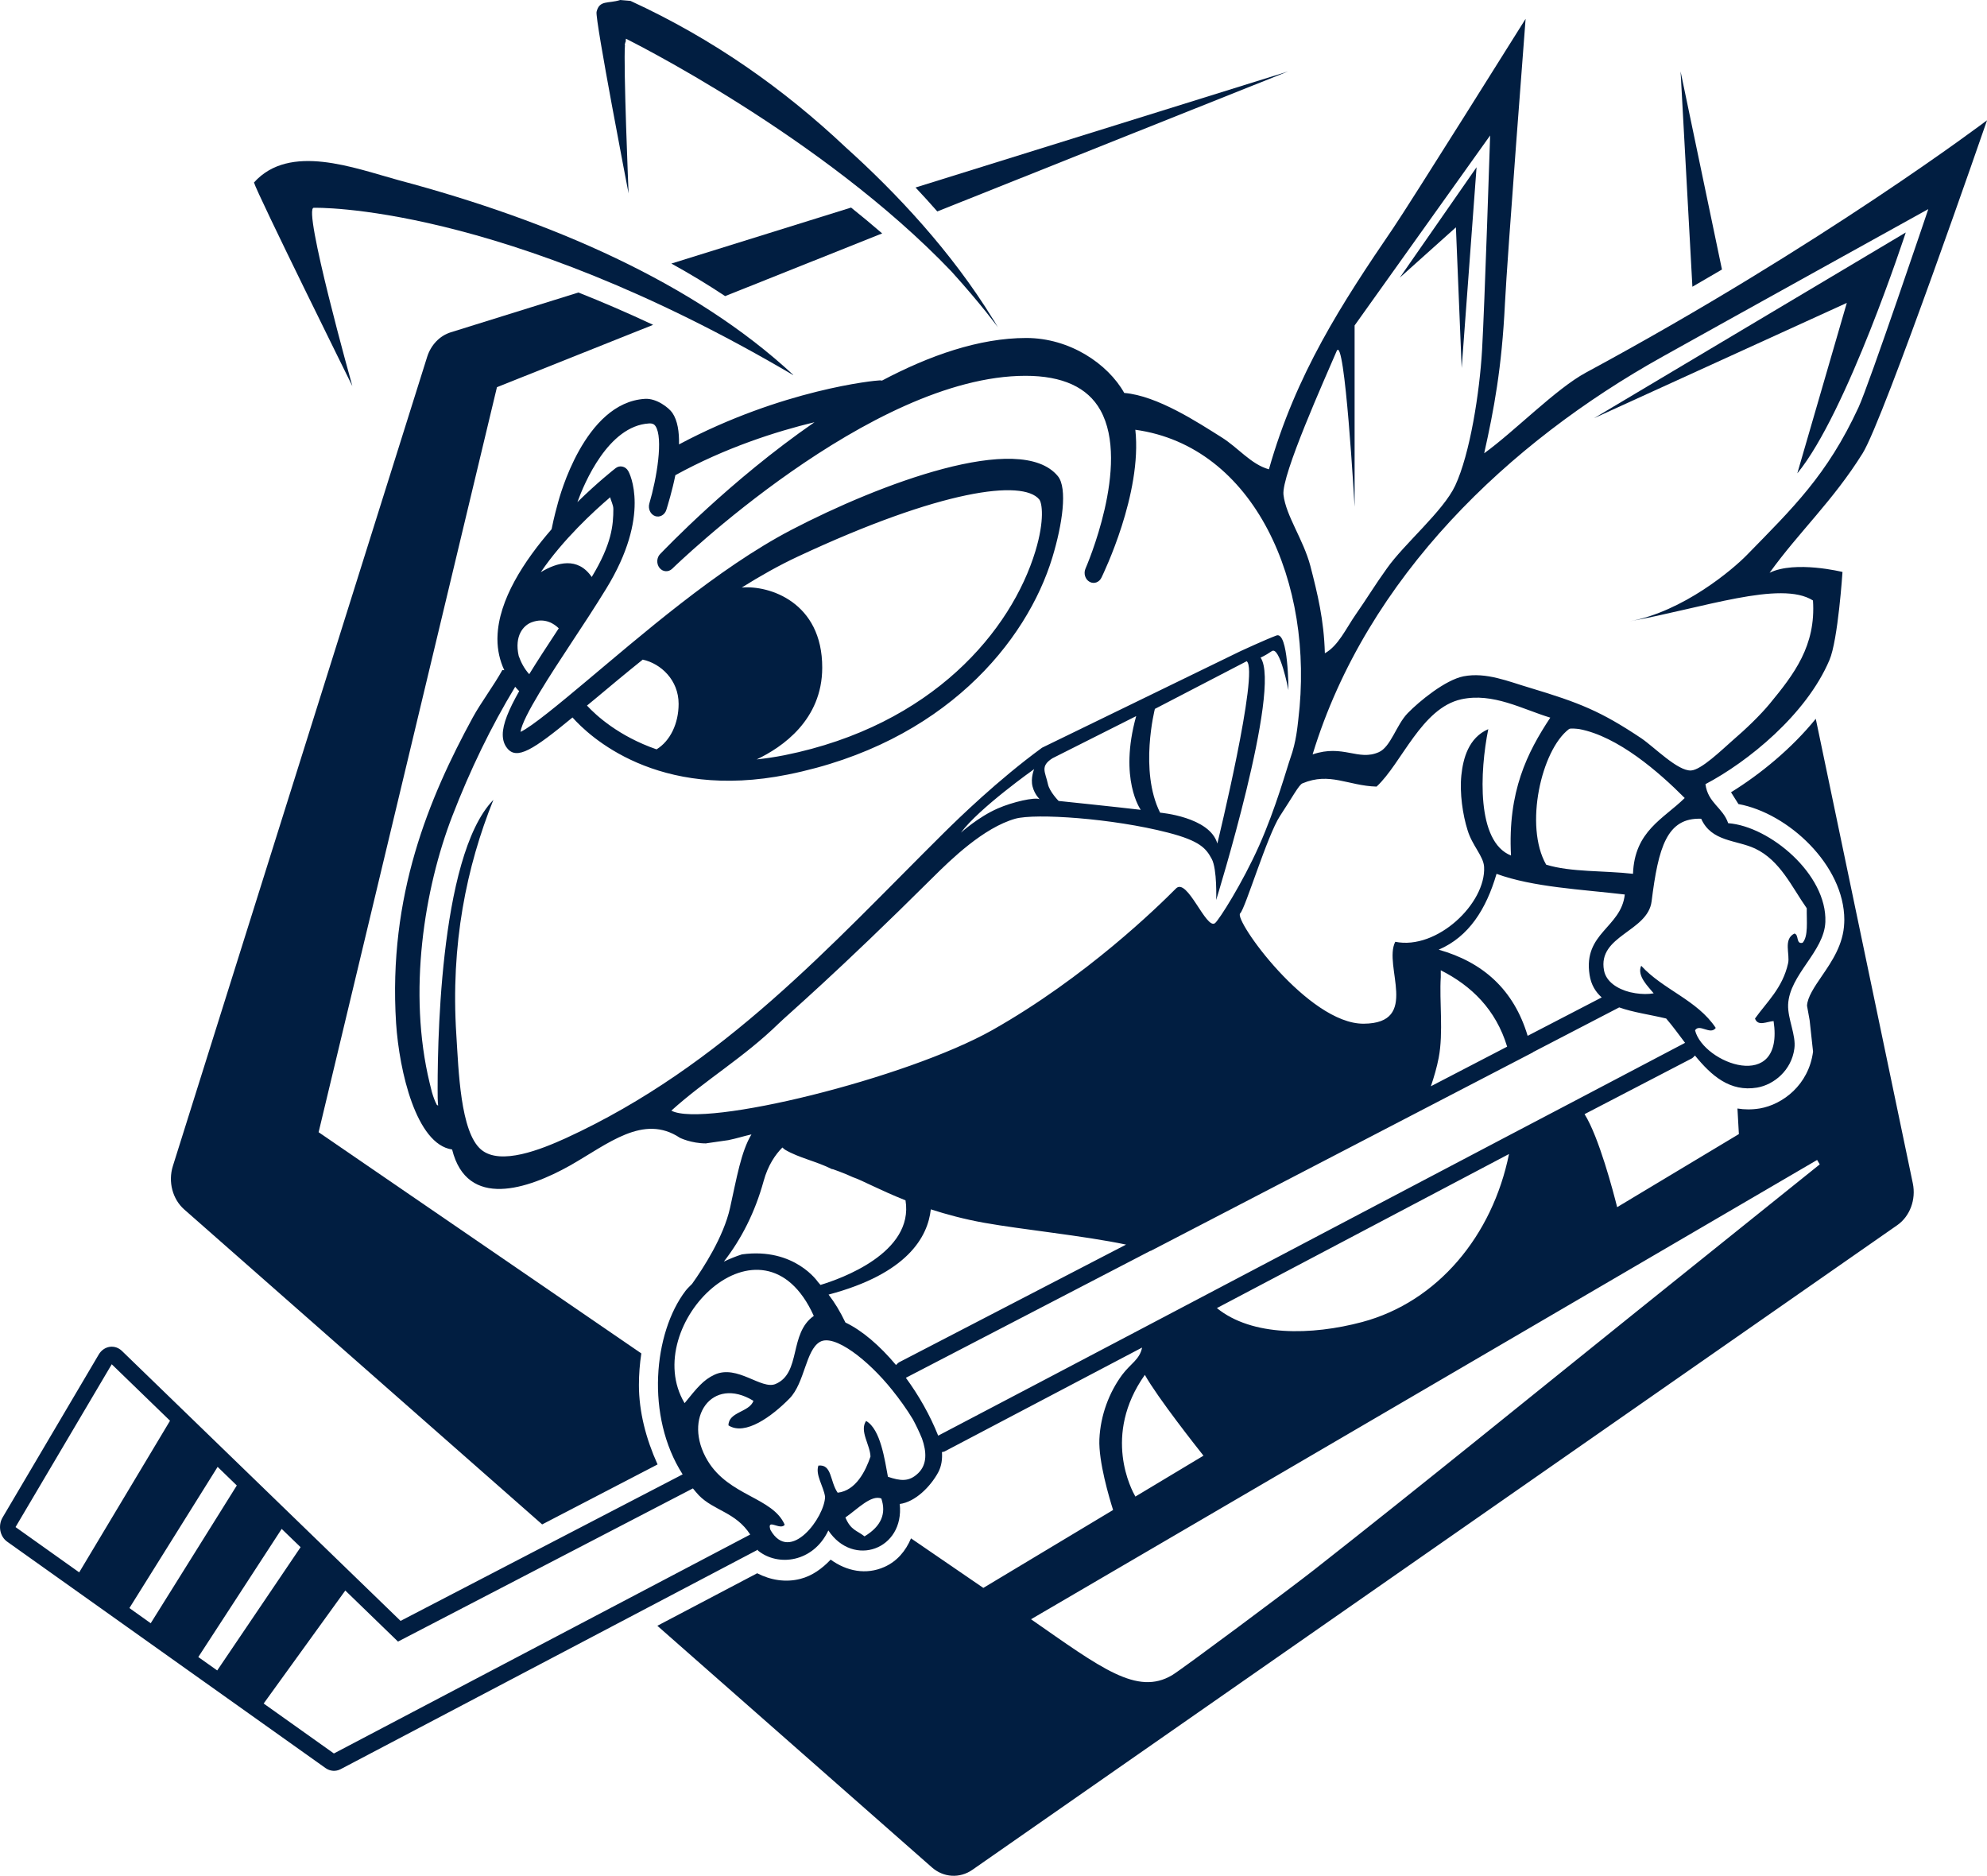
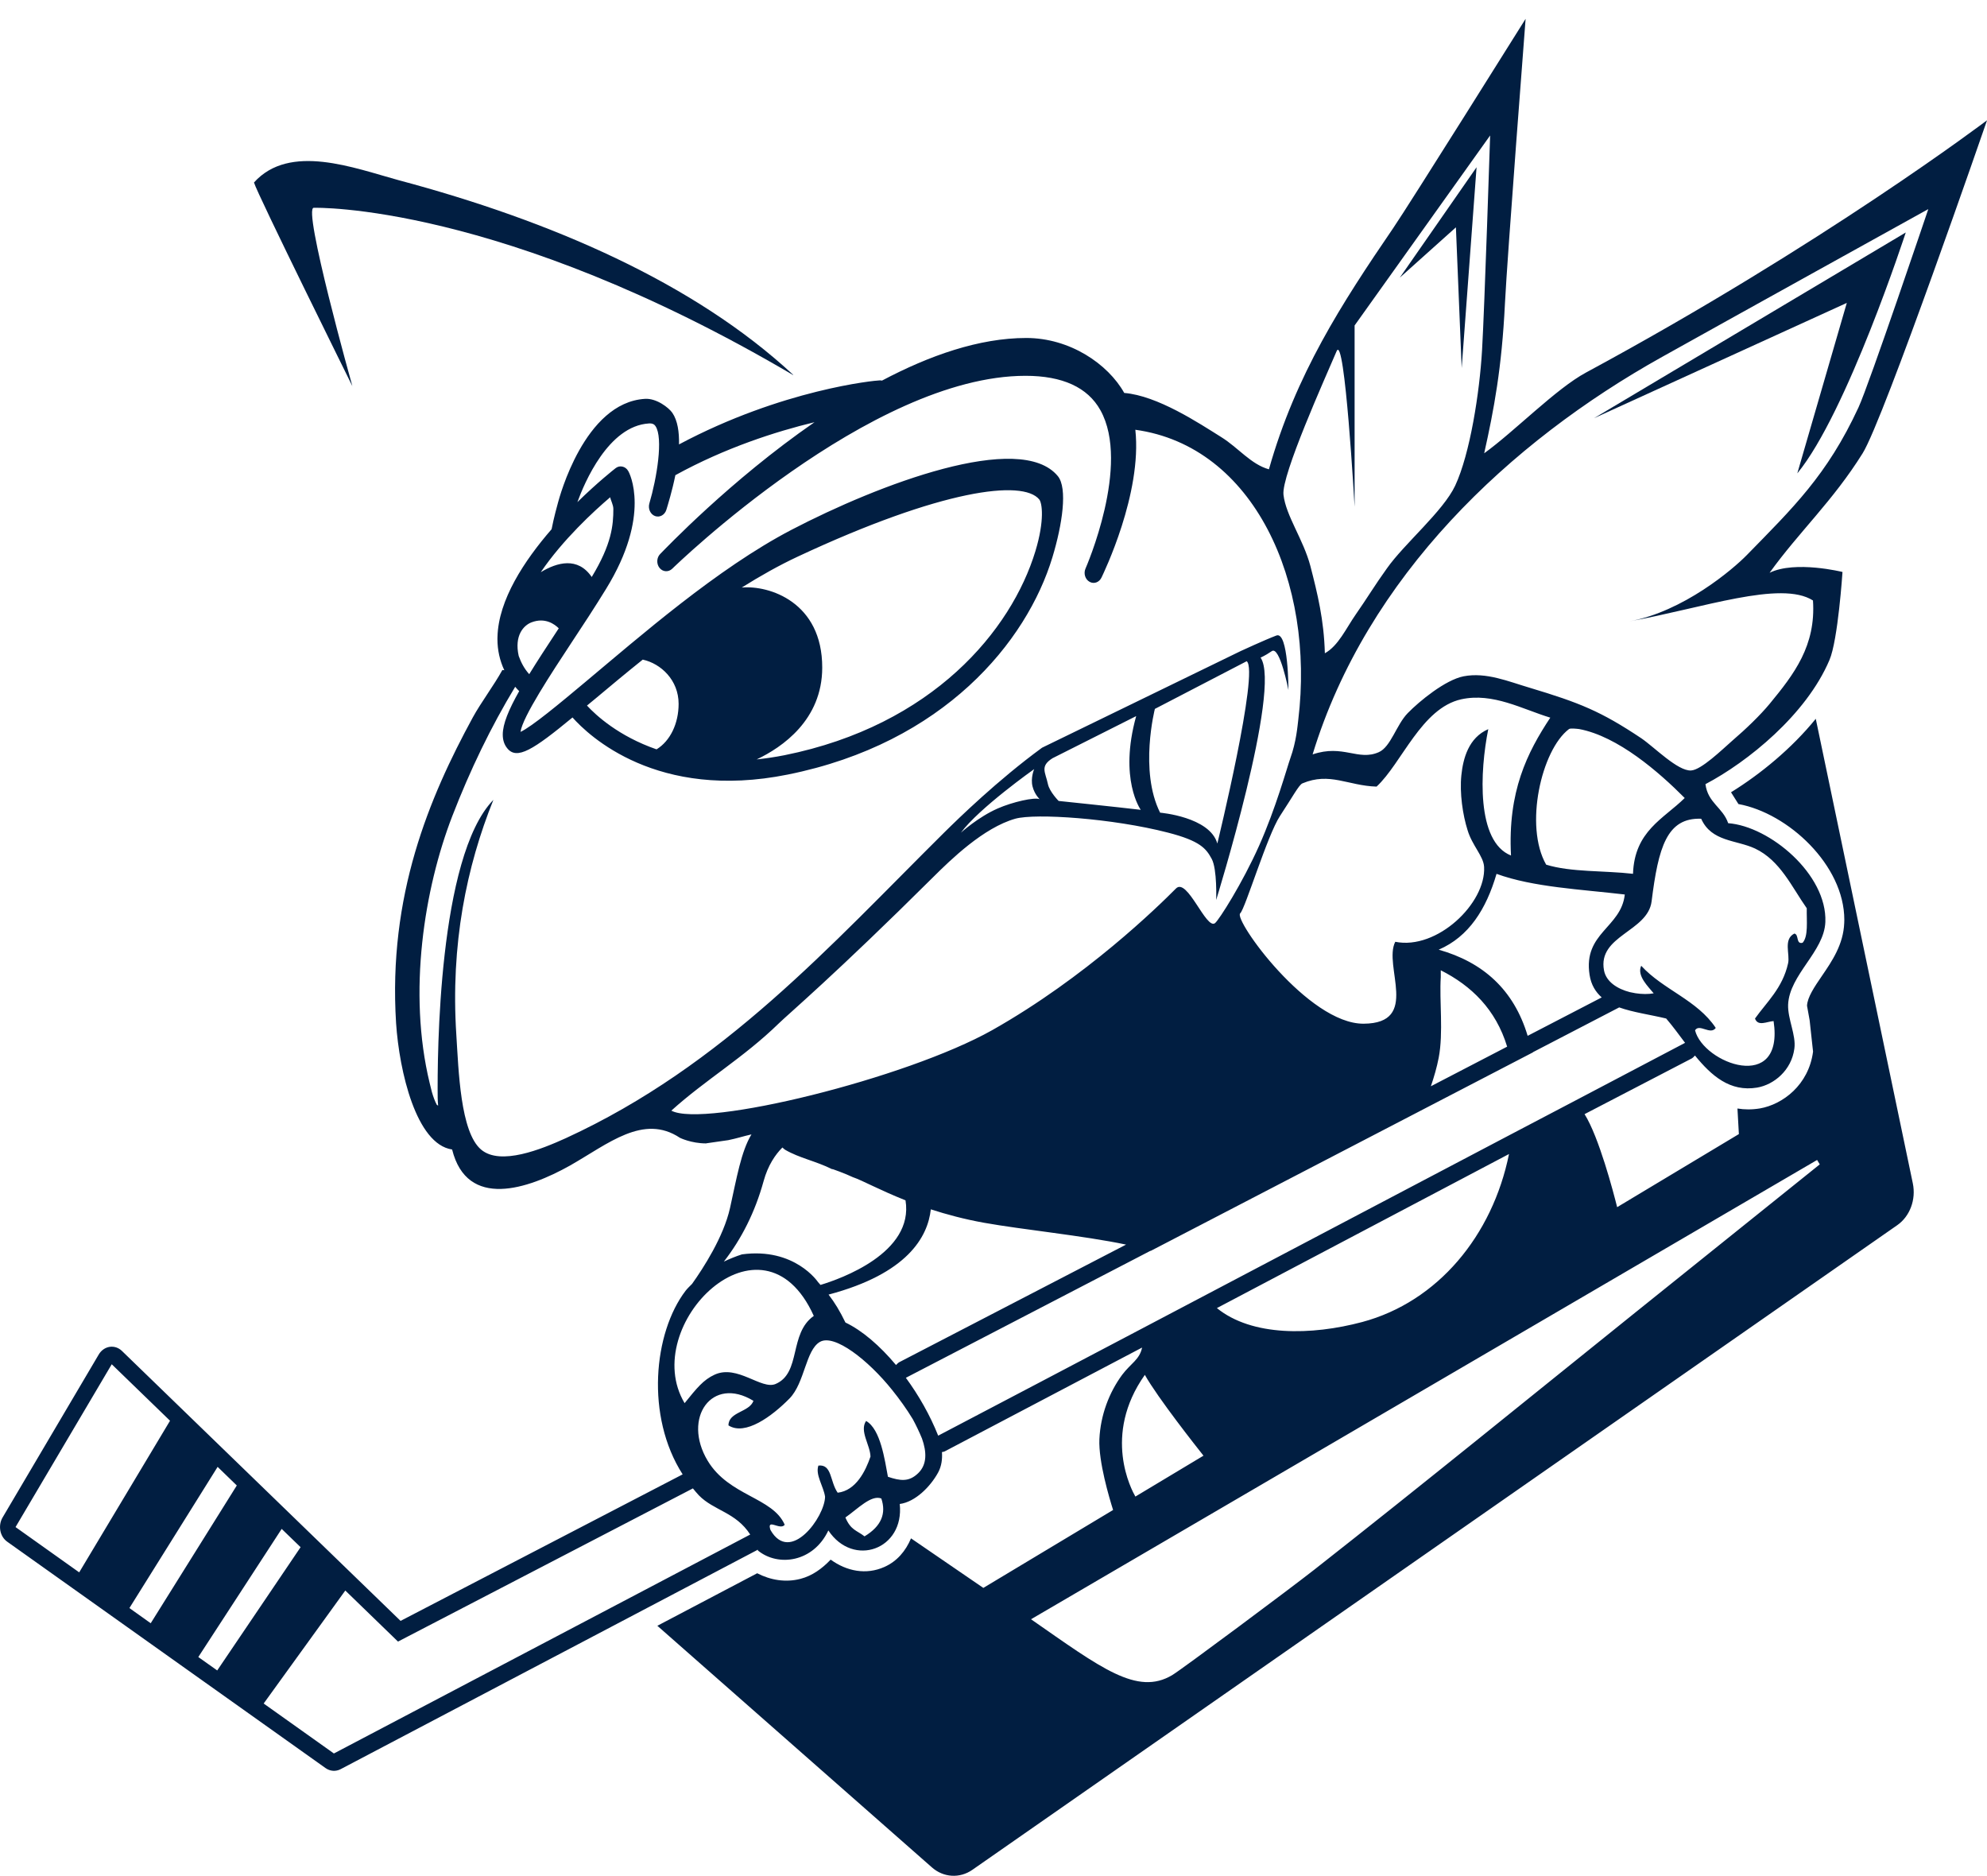
<svg xmlns="http://www.w3.org/2000/svg" version="1.1" id="Calque_1" x="0px" y="0px" viewBox="0 0 447.58 422.47" style="enable-background:new 0 0 447.58 422.47;" xml:space="preserve">
  <style type="text/css">
	.st0{fill:#011E41;}
</style>
  <g>
    <path class="st0" d="M404.85,106.61c11.19-13.58,24.43-54.25,24.43-54.25l-70.21,41.82L416,68.22L404.85,106.61z" />
    <polygon class="st0" points="329.25,82.88 332.6,37.67 315.31,62.53 327.95,51.2  " />
-     <path class="st0" d="M163.34,66.69l35.37-14.12c-2.31-2-4.65-3.94-7-5.82l-40.48,12.61C155.48,61.7,159.51,64.15,163.34,66.69z" />
-     <path class="st0" d="M290.11,16.1l-83.88,26.13c1.69,1.79,3.32,3.59,4.9,5.39L290.11,16.1z" />
-     <path class="st0" d="M387.88,60.7l-9.32-44.6l2.66,48.48C383.49,63.27,385.72,61.97,387.88,60.7z" />
    <path class="st0" d="M70.71,46.8c0,0,41.9-1.21,107.91,37.65l0.06-0.02c-22.4-20.81-54.72-34.74-88.86-43.84   c-10.04-2.74-24.57-8.43-32.61,0.51c0.68,2.47,22.16,45.86,22.16,45.86S68,46.41,70.71,46.8z" />
-     <path class="st0" d="M140.78,10.08l-0.07-0.09l0.11-0.25c0.03-0.22,0.07-0.31,0.11-0.3l0.06-0.72c0,0,44.06,21.77,73.33,52.42   c6.89,7.62,10.45,12.56,10.45,12.56c-0.27-0.47-0.56-0.94-0.84-1.4c0.15,0.19,0.29,0.4,0.43,0.57c-0.2-0.3-0.4-0.57-0.61-0.86   c-9.46-15.43-22.01-28.71-33.21-38.79C176.6,20.08,160.72,8.8,142.02,0.2L139.71,0c-2.73,0.87-4.67-0.06-5.33,2.66   c-0.4,1.61,7.21,40.9,7.21,40.9S140.39,14.74,140.78,10.08z" />
-     <path class="st0" d="M122.12,343.33c11.77-6.11,23.02-11.96,26-13.51c-2.6-5.74-4.2-11.85-4.2-17.88c0-2.42,0.19-4.81,0.54-7.12   L71.77,255l40.17-167.8l35.18-14.04c-5.9-2.76-11.52-5.18-16.83-7.28l-28.75,8.96c-2.49,0.77-4.48,2.85-5.33,5.56L38.94,262.62   c-1.11,3.53-0.08,7.45,2.55,9.77L122.12,343.33z" />
    <path class="st0" d="M409.01,161.89c-5.43,6.69-12.47,12.46-19.09,16.55c0.01,0,0.83,1.33,1.67,2.65   c11.19,2.04,23.85,13.77,23.85,26.08c0,0.23-0.01,0.47-0.02,0.7c-0.18,4.82-2.74,8.59-5.02,11.92c-1.69,2.47-3.27,4.8-3.36,6.72   l0.59,3.28c0,0,0.77,7.1,0.77,7.05c-0.98,7.54-6.87,11.91-11.96,12.8c-1.82,0.3-3.51,0.28-5.07,0.02l0.32,5.76l-27.42,16.46   c-0.84-3.37-4.1-15.81-7.34-20.95l24.15-12.55c0.28-0.16,0.49-0.42,0.72-0.65c3.71,4.55,7.89,8.24,14,7.22   c3.82-0.66,7.75-3.91,8.39-8.79c0.42-3-1.52-6.64-1.41-9.89c0.3-6.77,8.13-11.94,8.39-18.62c0.42-10.73-12.53-21.55-21.89-22.25   c-1.2-3.53-4.57-4.55-5.12-8.79c9.48-4.99,22.7-15.62,27.93-27.95c1.93-4.46,2.94-19.84,2.94-19.84s-10.63-2.64-16.42,0.18   c6.68-9.27,14.25-16.16,20.95-26.9c4.75-7.57,28.03-75.01,28.03-75.01s-37.03,28.05-90.34,56.82   c-6.76,3.64-16.05,13.21-22.93,18.18c2.2-9.85,3.97-19.26,4.67-33.63c0.51-10.43,4.66-64.22,4.66-64.22s-26.24,41.89-29.83,47.14   c-11.62,17.02-21.93,32.93-27.99,54.32c-4.05-1.12-6.93-4.89-10.7-7.23c-5.11-3.2-14.4-9.36-21.89-9.97   c-3.67-6.55-12.26-12.38-22.07-12.38c-10.59,0-21.83,3.95-32.5,9.6c-0.17-0.04-0.33-0.05-0.51-0.05c-0.95,0-21.91,2.01-45.21,14.42   c0.06-2.79-0.31-5.37-1.5-7.11c-0.79-1.15-3.57-3.32-6.17-3.15c-13.7,0.83-19.3,22.4-19.56,23.27c-0.19,0.67-0.99,3.59-1.47,6.09   c-6.15,7.08-11.98,15.92-12.19,24.26c-0.01,0.16-0.01,0.31-0.01,0.47c0,2.53,0.54,4.88,1.55,7.03l-0.44-0.05   c-1.89,3.45-4.83,7.33-6.66,10.68c-9.86,18.11-19.1,40.12-17.28,68.86c0.72,10.82,4.53,27.28,12.62,28.45   c3.38,13.55,17.07,8.93,26.55,3.62c8.64-4.91,16.53-11.72,24.77-6.25c0,0,2.51,1.26,5.92,1.26l0.01-0.02c0,0,5.26-0.76,4.9-0.7   c2.14-0.44,3.25-0.85,5.28-1.31c-2.34,3.87-3.32,9.8-4.83,16.58c-1.46,6.51-6.02,13.54-8.55,17.09c-0.5,0.52-1.04,1-1.46,1.55   c-7.21,9.45-9.06,28.25-0.66,41.35c-7.12,3.7-59.93,31.12-63.54,33c-3.27-3.16-62.75-60.79-62.75-60.79   c-0.77-0.75-1.78-1.08-2.79-0.93c-1,0.16-1.9,0.79-2.45,1.73L0.57,341.79c-0.51,0.87-0.68,1.93-0.49,2.96   c0.19,1.02,0.75,1.91,1.54,2.47l71.7,50.98c1.02,0.73,2.3,0.83,3.4,0.26l93.79-49.33c0.05-0.03,0.09-0.09,0.14-0.12   c0.03,0.08,0.08,0.14,0.09,0.21c4.53,3.7,12.47,2.65,15.85-4.53c5.62,8.45,17.17,4.27,16.08-5.96c3.51-0.46,6.91-3.92,8.63-7.06   c0.83-1.51,0.98-3.16,0.88-4.63c0.23-0.06,0.46-0.06,0.66-0.18l44.42-23.36c-0.55,2.72-2.56,3.57-4.5,6.15   c-2.92,3.98-4.86,9.03-5.12,14.48c-0.21,5.08,2.23,13.23,3.09,15.95l-29.23,17.55l-16.29-11.16c-1.2,2.86-3.17,5.19-6.02,6.45   c-4.11,1.82-8.47,0.96-12.08-1.66c-1.92,2.02-4.14,3.64-6.8,4.33c-3.35,0.87-6.78,0.28-9.75-1.26c-1.05,0.56-10.27,5.4-22.49,11.83   l61.84,54.41c2.62,2.31,6.27,2.53,9.11,0.56l208.35-145.2c2.85-1.99,4.26-5.77,3.5-9.42L409.01,161.89z M395.33,191.11   c5.68,2.68,8.3,8.7,11.65,13.45c-0.05,2.93,0.38,6.3-0.93,7.77c-1.57,0.42-0.77-1.89-1.87-2.07c-2.55,1.32-0.93,4.66-1.41,6.72   c-1.24,5.56-4.81,8.71-7.45,12.42c0.67,1.84,2.67,0.67,4.19,0.57c2.46,16.4-15.83,9.54-17.69,2.08c0.96-1.6,3.47,1.16,4.66-0.54   c-4.16-6.29-11.87-8.6-16.79-14c-1.05,2.26,1.65,4.76,2.81,6.21c-1.21,0.22-2.66,0.2-4.09-0.02c-0.47-0.09-0.91-0.18-1.28-0.25   c-2.8-0.72-5.34-2.33-5.82-4.9c-1.48-7.86,9.86-8.7,10.72-15.54c1.52-12.17,3.43-18.9,11.17-18.61   C385.51,189.61,391.11,189.14,395.33,191.11z M358.06,219.57c0.35,2.27,1.37,3.85,2.73,5.07l-16.68,8.65   c-3.12-10.43-10.1-16.6-20.04-19.4c6.8-2.93,10.7-9.12,13.03-17.08c8.29,3.01,18.93,3.48,28.89,4.65   C365.17,208.98,356.58,210.07,358.06,219.57z M307.17,230.56c-12.49,0.08-29.38-23.47-27.81-24.86c1.12-0.99,6.1-17.57,8.96-21.92   c2.86-4.34,4.27-7.03,5.06-7.35c6.17-2.6,10.24,0.54,16.7,0.73c5.68-5.27,10.12-17.7,19.1-19.67c7.12-1.54,13.68,2.21,20.03,4.14   c-5.2,7.86-9.61,16.62-8.85,31.05c-7.83-3.1-7.03-18.95-5.12-28.46c-4.45,1.93-5.67,6.63-6.06,10.36c-0.42,4.04,0.31,8.97,1.4,12.4   c1.05,3.49,3.6,5.84,3.72,8.28c0.43,8.19-10.61,18.75-20.01,16.85C311.5,217.51,320.01,230.48,307.17,230.56z M353.42,164.2   c0.28-0.24,1.94-0.05,2.31,0c8.73,1.65,17.96,9.69,23.76,15.53c-4.79,4.72-11.31,7.42-11.65,17.07   c-6.43-0.75-13.98-0.33-19.56-2.06C343.3,186.03,347.2,168.91,353.42,164.2z M324.07,238.24c1.1-5.69,0.12-12.86,0.47-18.16v-1.55   c6.9,3.48,12.41,8.83,14.95,17.2l-17.18,8.92C323.04,242.51,323.66,240.37,324.07,238.24z M374.38,80.39   c12.52-7.01,59.98-33.3,59.98-33.3s-13.36,39.59-15.73,44.68c-7.08,15.29-14.83,22.67-25.15,33.24   c-3.12,3.2-14.31,12.74-26.49,14.94c16.59-2.99,34.14-9.32,41.39-4.71c0.69,10.19-4.26,16.6-9.76,23.28   c-2.09,2.53-5.35,5.68-8.39,8.28c-2.37,2.08-7.03,6.62-9.32,6.73c-3,0.15-8.22-5.22-11.19-7.25c-9.14-6.1-13.88-7.99-25.14-11.38   c-4.78-1.4-9.79-3.57-14.91-2.58c-4.09,0.8-9.94,5.59-12.57,8.29c-2.56,2.62-3.81,7.6-6.51,8.79c-4.66,2.07-8.04-1.84-14.92,0.51   C307.89,129.85,340.06,99.53,374.38,80.39z M301.07,79.11c1.84-4.35,4.06,35.03,4.06,35.03V73.3l30.53-42.79   c0,0-1.26,38.82-1.82,48.32c-0.55,9.56-2.71,23.38-6.05,30.54c-2.71,5.78-11.45,13.06-15.38,18.64c-2.54,3.51-4.74,7.13-6.99,10.33   c-2.23,3.2-3.93,7.09-6.99,8.79c-0.21-7.57-1.65-13.4-3.26-19.65c-1.6-6.03-5.51-11.3-6.06-16.04   C288.59,107.1,298.52,85.09,301.07,79.11z M137.45,111.99c0.1,0.65,0.71,1.72,0.71,2.63c0,3.62-0.35,7.89-4.87,15.33   c-3.15-4.61-7.81-3.3-11.48-1.08C126.8,121.53,133.78,115.11,137.45,111.99z M119.71,140.17c3.08-1.18,5.23,0.42,6.15,1.34   c-0.13,0.22-0.26,0.4-0.39,0.6c-2.42,3.67-4.5,6.87-6.26,9.73c-1.14-1.26-1.85-2.66-2.37-4.11   C115.81,143.12,117.95,140.85,119.71,140.17z M151.22,250.14c7.75-7,16.25-11.89,24.22-19.66c2.06-2.02,12.73-11.03,34.8-32.97   c3.92-3.89,11.29-11.09,18.46-13.12c4.53-1.26,21.9-0.09,34.38,3.13c7.31,1.88,8.6,3.6,9.86,5.91c1.26,2.31,1.01,9.26,1.01,9.26   s14.81-47.75,10-54.58c-0.02-0.02,0.88-0.33,2.53-1.46c1.82-1.23,3.75,8.77,3.75,8.77s0-13.29-2.71-12.29c-2.65,1-8,3.49-8.02,3.49   l-44.77,21.78c-9.99,7.3-18.87,15.97-22.02,19.08c-25.61,25.39-49.71,52.53-85.23,68.85c-5.51,2.5-14.74,6.26-19.1,2.59   c-4.7-3.95-5.08-17.91-5.59-25.87c-1.32-20.37,2.3-37.87,8.35-52.91c-0.02,0.03-0.05,0.06-0.07,0.08   c-12.34,12.83-12.58,57.36-12.48,67.1c0.02,0.68,0.06,1.22,0.1,1.69l-0.29-0.17c-0.43-0.79-0.8-1.8-1.12-2.91   c-0.01-0.05-0.36-1.39-0.49-1.98c-4.97-20.48-1.22-43.8,5.08-60.12c4.01-10.38,8.72-20.14,14.18-29.15   c0.28,0.33,0.57,0.67,0.9,0.98c-2.36,4.17-3.7,7.38-3.7,9.79c0,1.2,0.32,2.21,0.97,3.03c2.18,2.81,5.96,0.35,14.74-6.89   c3.62,4.08,19.03,18.8,48.48,12.86c35.16-7.06,53.86-29.91,59.62-48.93c2.24-7.38,3.46-15.59,1.22-18.29   c-8.46-10.27-40.32,1.84-60.02,12.11c-16.7,8.72-34.08,23.96-46.48,34.32c-5.65,4.73-11.97,9.99-14.53,11.18   c0.43-3.32,7-13.29,11.48-20.1c2.6-3.92,5.27-8,7.79-12.1c5.12-8.32,6.44-14.85,6.44-19.34c0-4.55-1.32-7.02-1.44-7.2   c-0.29-0.54-0.78-0.9-1.31-1.01c-0.55-0.13-1.11,0.01-1.55,0.36c-0.4,0.31-4.09,3.22-8.6,7.64c1.58-4.35,6.98-17.16,16.11-17.72   c0.89-0.06,1.24,0.26,1.47,0.58c1.82,2.66,0.3,11.81-1.37,17.44c-0.34,1.18,0.23,2.45,1.29,2.84c1.05,0.38,2.2-0.26,2.55-1.44   c0.33-1.1,1.29-4.17,2.02-7.77c11.26-6.19,22.68-9.84,31.34-11.93c-19.08,13.19-33.68,28.6-34.73,29.65   c-0.83,0.8-0.92,2.23-0.18,3.16c0.74,0.93,2.02,1,2.86,0.19c0.44-0.43,44.67-43.45,79.58-43.45c8.32,0,14,2.59,16.87,7.74   c6.88,12.29-3.25,35.43-3.35,35.66c-0.49,1.11-0.08,2.45,0.92,3c1,0.56,2.21,0.1,2.71-1.03c0.39-0.84,9.16-18.86,7.59-33.22   c26.74,3.7,40.48,34.35,36.7,65.34c-0.17,1.38-0.44,4.9-1.77,8.59c-0.81,2.3-3.25,11.22-7.05,19.75c-3.81,8.53-9,16.67-9.92,17.43   c-1.99,1.62-6.27-10.38-8.81-7.79c-4,4.03-20.28,19.98-41.39,31.9C204.1,242.92,158.59,254.09,151.22,250.14z M232.59,177.15   c0.47,1.82,1.6,2.85,1.6,2.85c-1.13-0.51-6.11,0.62-9.44,2.08c-4.4,1.92-8.3,5.46-8.3,5.46c4.07-5.53,16.5-14.32,16.5-14.32   S232.09,175.22,232.59,177.15z M256.96,182.39c-5.33-0.63-18.5-2-18.5-2s-2.05-2.07-2.41-3.79c-0.58-2.73-1.84-4.01,1.03-5.83   l18.85-9.49C251.97,175.49,256.96,182.39,256.96,182.39z M260.14,159.66l20.68-10.74c2.89,2.08-6.61,41.06-6.61,41.06   c-1.7-6.02-12.89-6.95-12.89-6.95C256.58,173.6,260.14,159.66,260.14,159.66z M132.22,158.91c0.65-0.54,1.28-1.07,1.99-1.64   c3.22-2.7,6.78-5.67,10.57-8.71c4.09,0.89,8.08,4.61,8.08,9.96c0,4.42-1.88,8.36-4.97,10.25   C139.35,165.81,134.25,161.11,132.22,158.91z M167.08,132.33c4.18-2.62,8.42-5.01,12.66-6.99c32.39-15.13,50.63-17.37,54.35-12.86   c0.64,0.77,1.26,4.64-0.86,11.65c-5.4,17.79-23.08,39.23-56.52,45.96c-2.17,0.43-4.26,0.73-6.27,0.95   c5.78-2.74,14.75-8.9,14.77-20.65C185.25,135.58,173.22,131.77,167.08,132.33z M253.65,280.31l-51.08,26.48   c-0.29,0.16-0.51,0.42-0.74,0.64c-3.63-4.34-7.63-7.78-11.39-9.57c-1.24-2.55-2.39-4.46-3.8-6.29c17.73-4.7,22.35-12.96,23.03-19.2   c3.54,1.14,7.51,2.22,12.04,3.03C230.23,276.93,244.05,278.29,253.65,280.31z M172.01,266c0.98-3.55,2.62-5.95,4.23-7.56   c0.2,0.17,0.4,0.39,0.59,0.5c3.23,1.89,6.89,2.53,10.64,4.4l0.07-0.04c0,0,2.67,0.92,4.67,1.87c0-0.01,0-0.01,0-0.01   c2,0.68,5.95,2.87,11.76,5.18c1.94,11.85-14.67,17.7-19.15,19.05c-0.2-0.21-0.36-0.42-0.56-0.64c0,0-5.24-7.85-17.13-6.24   c-1.4,0.45-2.75,1-4.08,1.63C167,279.06,170.07,273.04,172.01,266z M183.31,296.37c-5.65,3.97-2.79,12.85-8.6,15.33   c-3.21,1.37-8.61-4.44-13.73-2.1c-2.56,1.17-4,3.01-6.77,6.42C143.78,298.53,171.75,270.73,183.31,296.37z M3.5,343.93l21.67-36.67   l13.13,12.72l-20.46,34.15L3.5,343.93z M29.15,362.17l19.87-31.8l4.32,4.19l-19.39,31.03L29.15,362.17z M44.67,373.2l18.78-28.86   l4.26,4.12l-18.78,27.76L44.67,373.2z M75.21,394.92l-15.82-11.25l18.39-25.45l11.87,11.5l66.43-34.5   c0.44,0.52,0.86,1.07,1.34,1.56c3.37,3.46,8.33,3.79,11.57,8.83L75.21,394.92z M194.74,346.02c-1.74-1.36-3.09-1.36-4.31-4.25   c2.79-1.95,5.8-5.16,8.09-4.28C199.66,340.84,198.56,343.72,194.74,346.02z M206.85,331.77c-2.09,2.04-4.05,1.77-6.84,0.83   c-0.71-3.74-1.65-10.73-4.92-12.57c-1.54,2.25,0.92,5.4,0.99,8.02c-1.09,3.22-3.26,7.67-7.39,8.14c-1.77-2.53-1.25-6.46-4.34-6.11   c-0.74,2.05,1.17,4.71,1.5,7.01c-0.06,4.56-7.86,15.29-12.3,7.49c-0.92-2.78,2.21,0.2,3.21-1.17c-2.68-6.19-12.54-6.44-17.35-14.41   c-5.81-9.66,0.98-19.22,10.31-13.5c-0.93,2.59-5.63,2.45-5.63,5.53c3.75,2.41,9.79-2.03,13.76-6.07   c3.43-3.52,3.62-10.86,6.83-12.73c3.25-1.9,10.92,4.12,16.27,10.81c1.58,1.96,3.27,4.28,4.68,6.62c0.77,1.43,1.45,2.87,2.05,4.32   C208.75,327,208.85,329.81,206.85,331.77z M257.16,299.26c0.01,0.03-45.83,24.08-45.83,24.08c-1.85-4.64-4.39-9.09-7.28-13.03   l55.09-28.6c0.03,0,0.04,0.01,0.06,0.02L345.33,237c-0.01,0-0.01-0.02-0.02-0.03l19.42-10.08c3.14,1.12,6.95,1.63,10.58,2.5   c1.45,1.68,2.83,3.59,4.26,5.48l-24.72,13C354.82,247.84,257.16,299.26,257.16,299.26z M339.91,259.91   c-3.72,18.38-16.06,33.29-33.08,37.84c-11.41,3.04-24.83,3.28-32.72-3.14L339.91,259.91z M257.88,309.65   c2.95,5.24,11.78,16.4,13.21,18.2l-15.34,9.21C254.93,335.64,248.24,323.28,257.88,309.65z M368.59,295.42   c-24.15,19.4-48.2,38.99-72.51,58.08c-5.34,4.2-29.84,22.46-32.03,23.77c-7.91,4.71-15.98-1.57-31.81-12.58   c52.98-30.94,124.09-72.5,177.07-103.44c0.2,0.33,0.4,0.66,0.6,0.99C396.13,273.3,382.36,284.35,368.59,295.42z" />
  </g>
</svg>